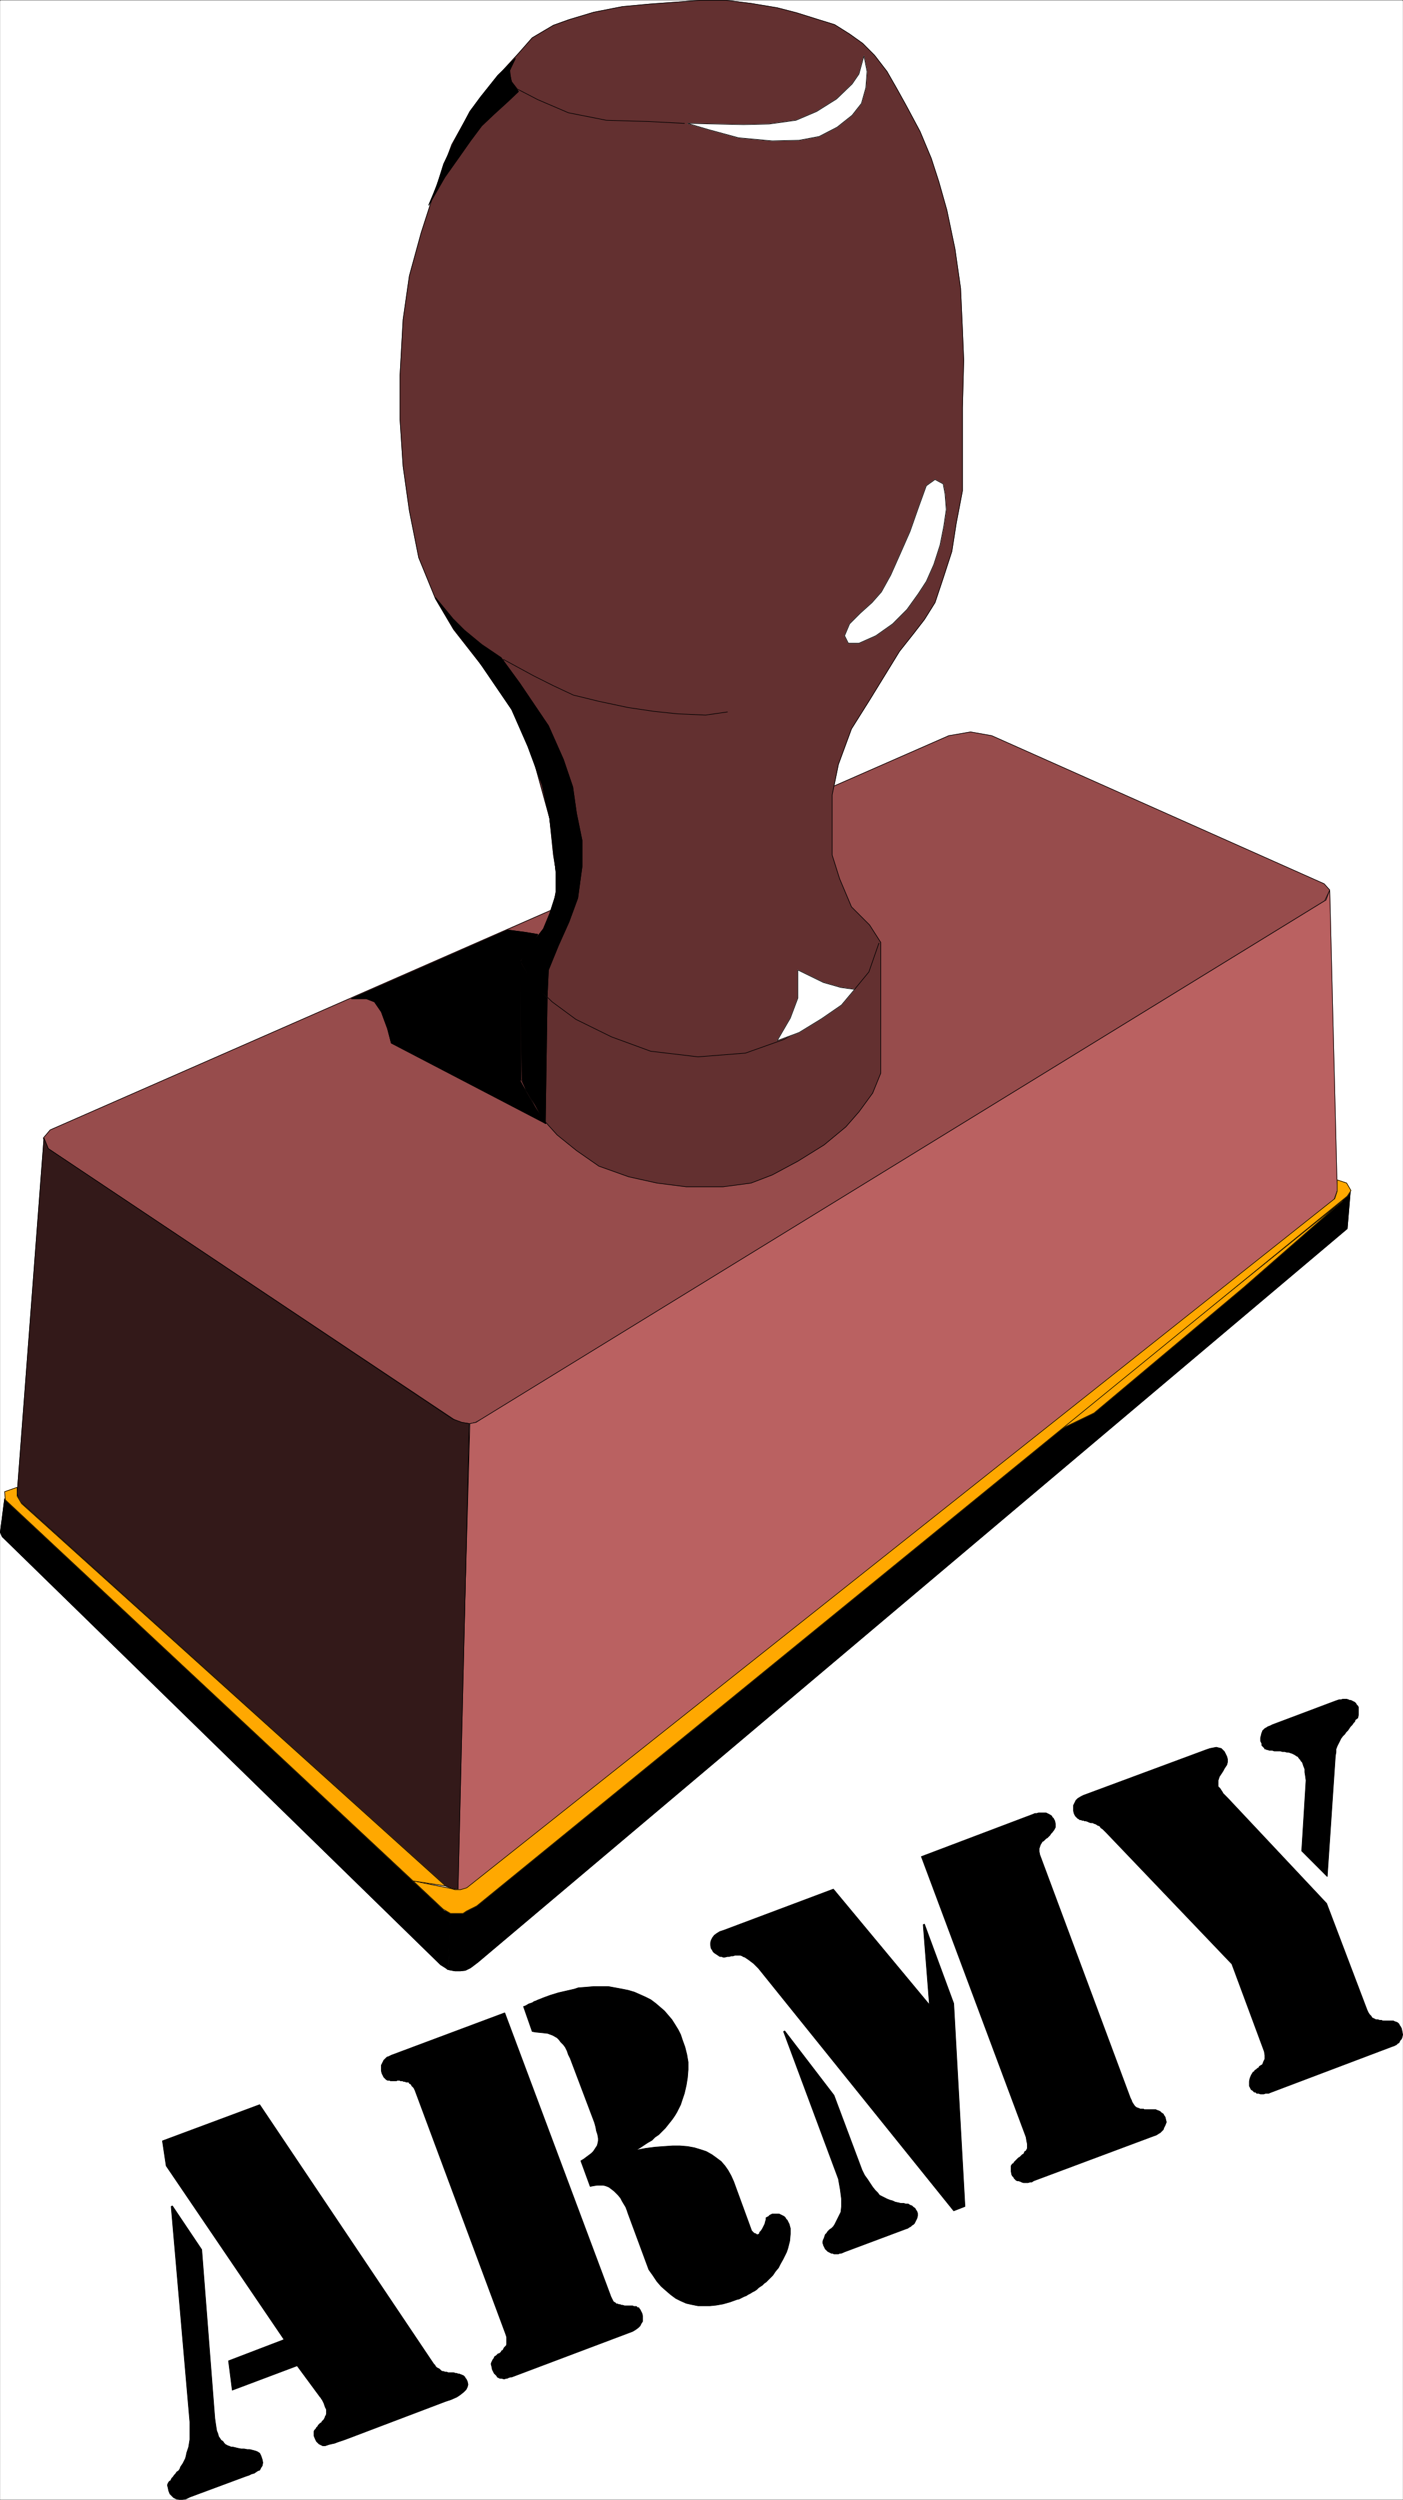
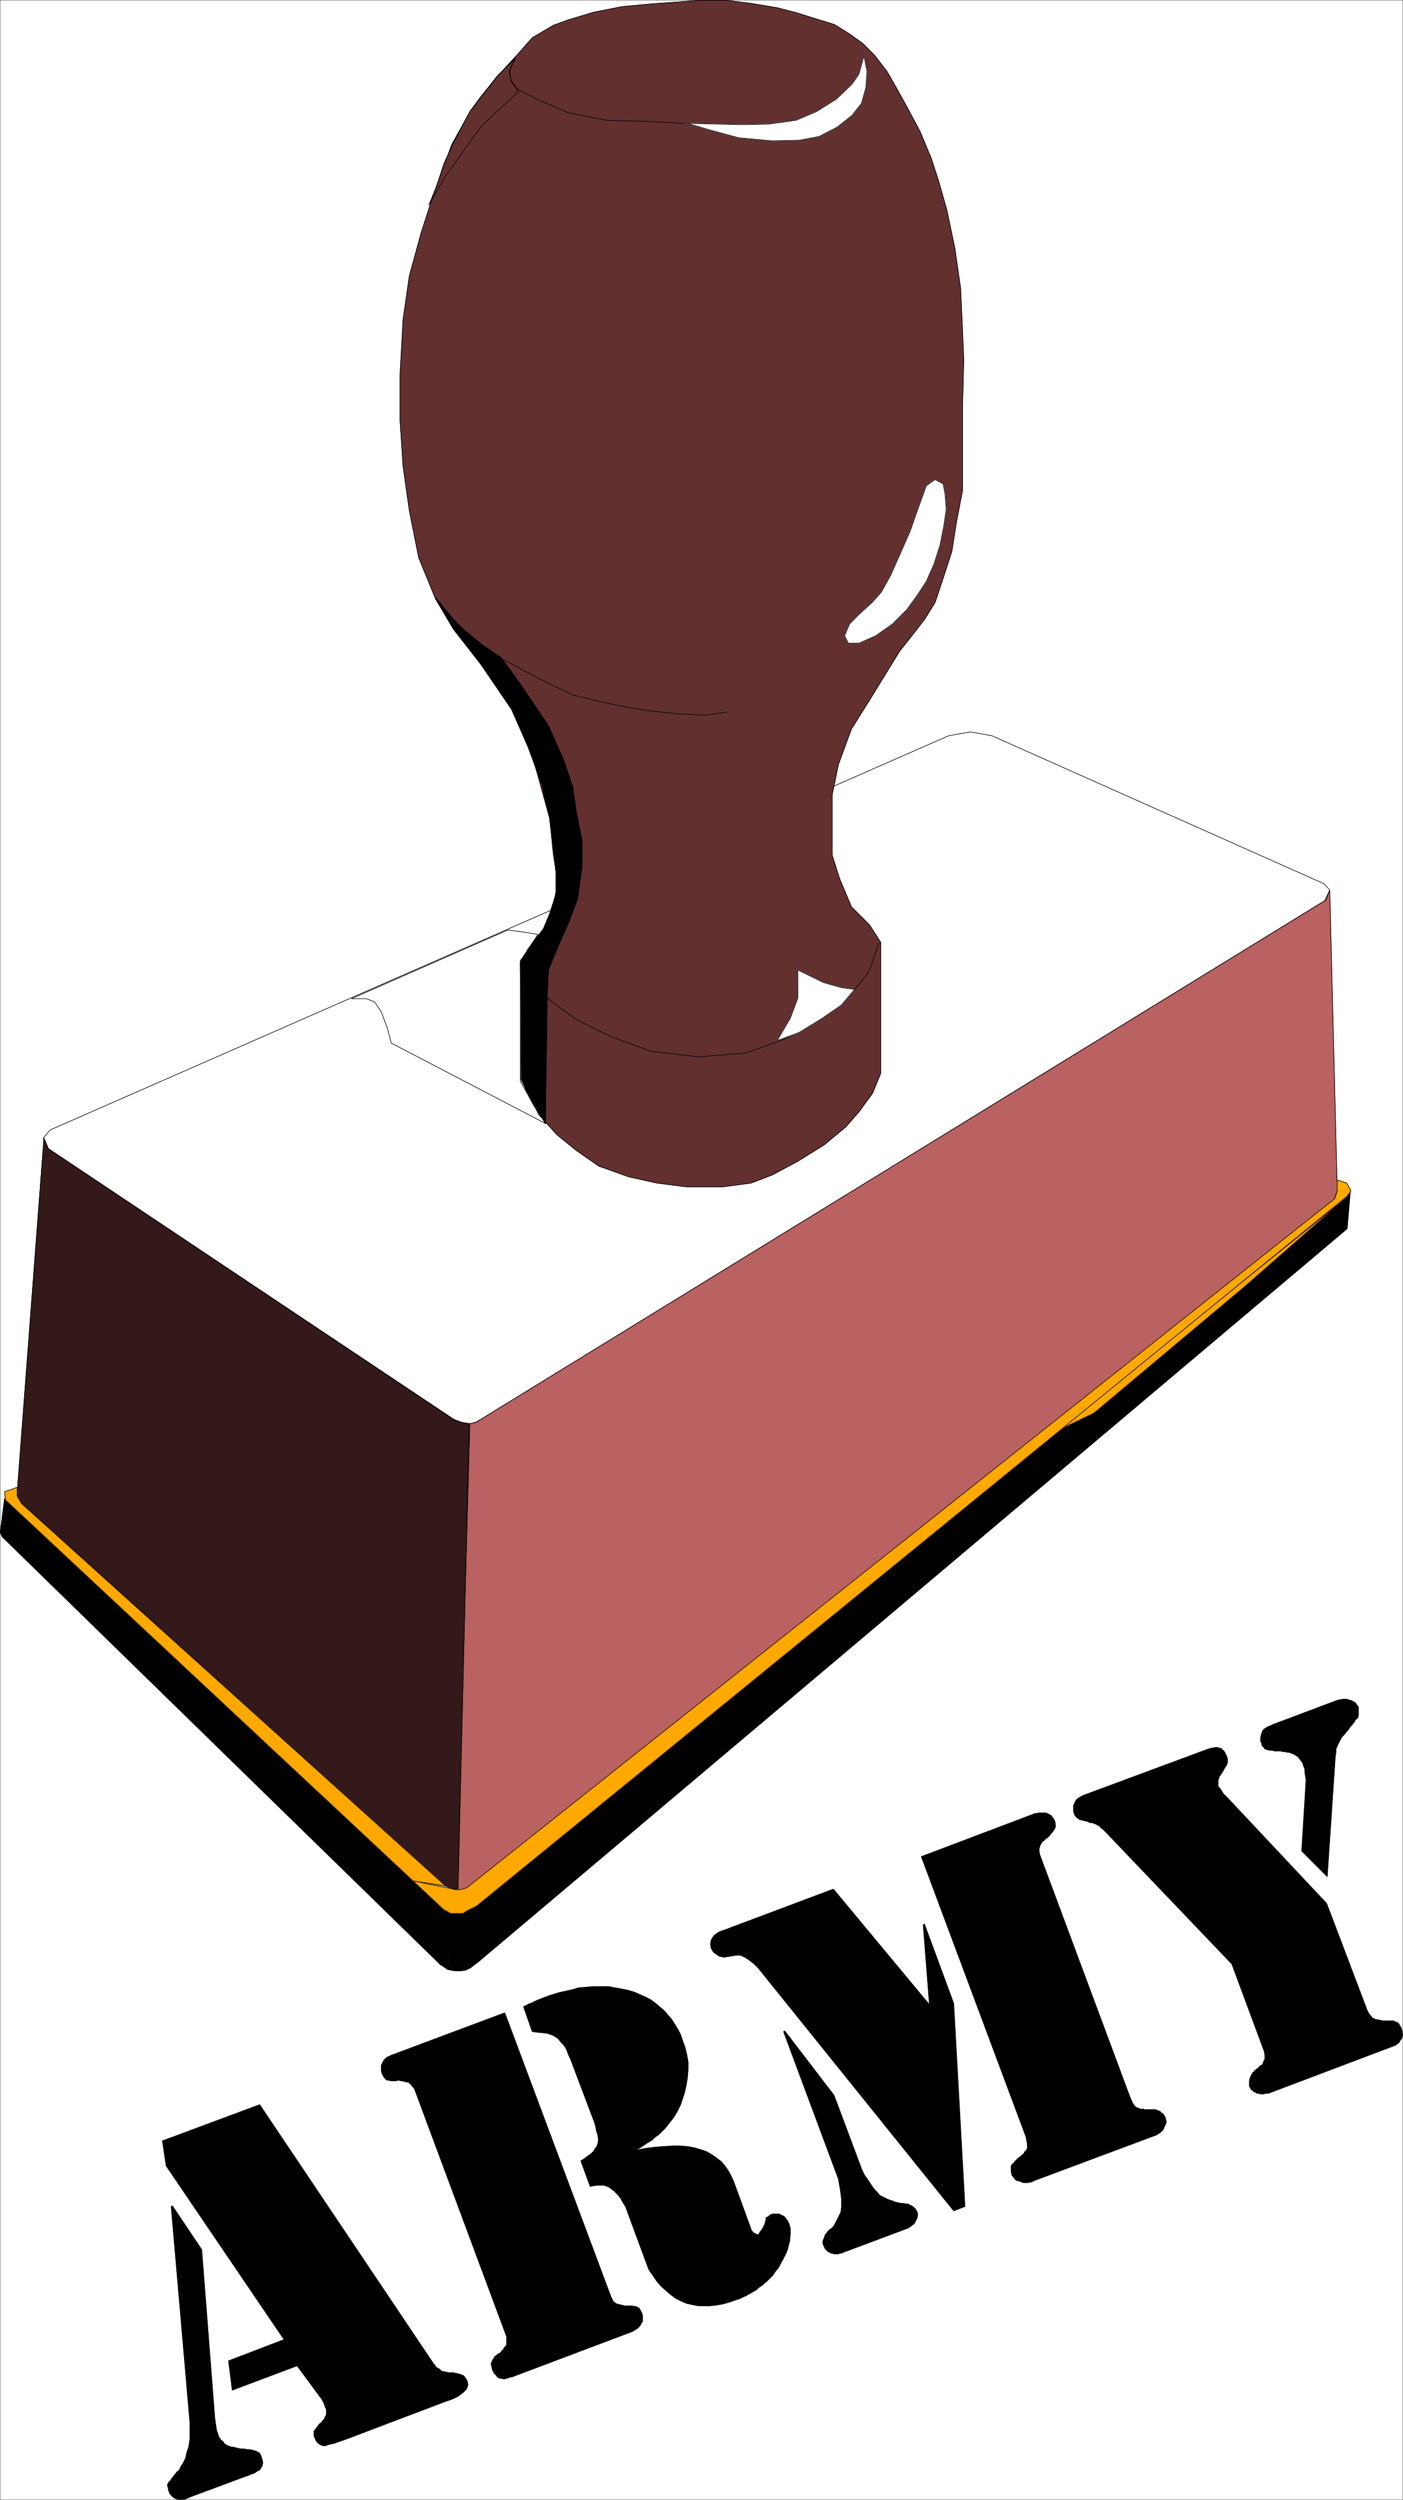
<svg xmlns="http://www.w3.org/2000/svg" width="2241.262" height="3991.832" viewBox="0 0 1680.946 2993.874">
  <rect x="0" y="0" width="1680.946" height="2993.874" fill="#333333" stroke="none" />
  <defs>
    <clipPath id="a">
      <path d="M0 0h1680.227v2992.184H0Zm0 0" />
    </clipPath>
  </defs>
  <path style="fill:#fff;fill-opacity:1;fill-rule:nonzero;stroke:none" d="M0 2992.184h1680.227V-.961H0Zm0 0" transform="translate(.362 1.326)" />
  <g clip-path="url(#a)" transform="translate(.362 1.326)">
-     <path style="fill:#fff;fill-opacity:1;fill-rule:evenodd;stroke:#fff;stroke-width:.14;stroke-linecap:square;stroke-linejoin:bevel;stroke-miterlimit:10;stroke-opacity:1" d="M0 .5h322.5V575H0Zm0 0" transform="matrix(5.21 0 0 -5.21 0 2994.79)" />
+     <path style="fill:#fff;fill-opacity:1;fill-rule:evenodd;stroke:#fff;stroke-width:.14;stroke-linecap:square;stroke-linejoin:bevel;stroke-miterlimit:10;stroke-opacity:1" d="M0 .5h322.5H0Zm0 0" transform="matrix(5.21 0 0 -5.21 0 2994.79)" />
  </g>
-   <path style="fill:#974c4c;fill-opacity:1;fill-rule:evenodd;stroke:#974c4c;stroke-width:.14;stroke-linecap:square;stroke-linejoin:bevel;stroke-miterlimit:10;stroke-opacity:1" d="m218.11 405.95 5.02.87 4.87-.87 76.43-34.04 1.29-1.43-1.14-2.44-194.02-119.21-1.29-.72-1.29-.29h-1.72l-2.01 1.01-93.21 62.19-1.15 2.44 1.58 1.87zm0 0" transform="matrix(5.21 0 0 -5.21 .362 2996.116)" />
  <path style="fill:none;stroke:#000;stroke-width:.14;stroke-linecap:square;stroke-linejoin:bevel;stroke-miterlimit:10;stroke-opacity:1" d="m218.11 405.95 5.02.87 4.87-.87 76.43-34.04 1.29-1.43-1.14-2.44-194.02-119.21-1.29-.72-1.29-.29h-1.72l-2.01 1.01-93.21 62.19-1.15 2.44 1.58 1.87zm0 0" transform="matrix(5.21 0 0 -5.21 .362 2996.116)" />
  <path style="fill:#633030;fill-opacity:1;fill-rule:evenodd;stroke:#633030;stroke-width:.14;stroke-linecap:square;stroke-linejoin:bevel;stroke-miterlimit:10;stroke-opacity:1" d="m127.19 378.66-.86 8.33-3.73 13.51-3.87 9.76-6.16 9.48-8.32 10.63-4.16 7.04-3.87 9.48-2.15 10.77-1.44 10.2-.71 10.77v10.2l.71 12.78 1.44 10.05 2.72 9.91 3.01 9.34 4.02 10.91 4.3 7.76 6.17 7.9 4.87 5.31 3.16 3.59 4.87 2.88 3.59 1.29 5.73 1.72 6.6 1.29 6.31.58 5.88.43 5.59.43h6.02l5.74-.72 6.02-1 4.45-1.15 4.59-1.44 4.16-1.29 3.44-2.16 3.01-2.15 2.72-2.73 2.87-3.73 2.3-4.02 2.15-3.88 3.15-5.89 2.58-6.18 1.72-5.31 1.87-6.61 1.86-8.9 1.29-9.05.43-9.48.29-7.04-.29-10.91v-19.11l-1.43-7.46-1.01-6.47-2-6.17-1.87-5.6-2.43-3.88-2.44-3.16-3.3-4.17-6.88-11.2-4.16-6.61-3.01-8.18-1.44-7.04v-13.79l1.72-5.46 2.73-6.46 4.16-4.16 2.58-4.03V328.4l-1.87-4.6-3.15-4.31-3.01-3.45-5.02-4.16-6.02-3.74-5.88-3.15-4.88-1.87-6.45-.86h-8.46l-6.74.86-6.46 1.43-6.88 2.45-5.16 3.59-4.45 3.59-4.15 4.59-2.73 5.32-1.43 2.87v27.14l2.58 4.17 2.87 3.59 2 5.03 1.01 5.46zm0 0" transform="matrix(5.21 0 0 -5.21 .362 2996.116)" />
  <path style="fill:none;stroke:#000;stroke-width:.14;stroke-linecap:square;stroke-linejoin:bevel;stroke-miterlimit:10;stroke-opacity:1" d="m127.19 378.66-.86 8.33-3.73 13.51-3.87 9.76-6.16 9.48-8.32 10.63-4.16 7.04-3.87 9.48-2.15 10.77-1.44 10.2-.71 10.77v10.2l.71 12.78 1.44 10.05 2.72 9.91 3.01 9.34 4.02 10.91 4.3 7.76 6.17 7.9 4.87 5.31 3.16 3.59 4.87 2.88 3.59 1.29 5.73 1.72 6.6 1.29 6.31.58 5.88.43 5.59.43h6.02l5.74-.72 6.02-1 4.45-1.15 4.59-1.44 4.16-1.29 3.44-2.16 3.01-2.15 2.72-2.73 2.87-3.73 2.3-4.02 2.15-3.88 3.15-5.89 2.58-6.18 1.72-5.31 1.87-6.61 1.86-8.9 1.29-9.05.43-9.48.29-7.04-.29-10.91v-19.11l-1.43-7.46-1.01-6.47-2-6.17-1.87-5.6-2.43-3.88-2.44-3.16-3.3-4.17-6.88-11.2-4.16-6.61-3.01-8.18-1.44-7.04v-13.79l1.72-5.46 2.73-6.46 4.16-4.16 2.58-4.03V328.4l-1.87-4.6-3.15-4.31-3.01-3.45-5.02-4.16-6.02-3.74-5.88-3.15-4.88-1.87-6.45-.86h-8.46l-6.74.86-6.46 1.43-6.88 2.45-5.16 3.59-4.45 3.59-4.15 4.59-2.73 5.32-1.43 2.87v27.14l2.58 4.17 2.87 3.59 2 5.03 1.01 5.46zm0 0" transform="matrix(5.21 0 0 -5.21 .362 2996.116)" />
  <path style="fill:#ba6161;fill-opacity:1;fill-rule:evenodd;stroke:#ba6161;stroke-width:.14;stroke-linecap:square;stroke-linejoin:bevel;stroke-miterlimit:10;stroke-opacity:1" d="m107.98 247.82 1.43.29 1.15.72 194.3 119.35.86 2.3 1.72-69.09-.71-2.01-198.61-157.84-1.43-.72-1.72-.29zm0 0" transform="matrix(5.21 0 0 -5.21 .362 2996.116)" />
  <path style="fill:none;stroke:#000;stroke-width:.14;stroke-linecap:square;stroke-linejoin:bevel;stroke-miterlimit:10;stroke-opacity:1" d="m107.98 247.82 1.43.29 1.15.72 194.3 119.35.86 2.3 1.72-69.09-.71-2.01-198.61-157.84-1.43-.72-1.72-.29zm0 0" transform="matrix(5.21 0 0 -5.21 .362 2996.116)" />
  <path style="fill:#331919;fill-opacity:1;fill-rule:evenodd;stroke:#331919;stroke-width:.14;stroke-linecap:square;stroke-linejoin:bevel;stroke-miterlimit:10;stroke-opacity:1" d="m10.04 313.46 1-2.44 93.07-62.19 2-.72 1.72-.29-2.58-107.14-1.43.29-1.43.57-97.94 88.47-.58 1.73zm0 0" transform="matrix(5.21 0 0 -5.21 .362 2996.116)" />
  <path style="fill:none;stroke:#000;stroke-width:.14;stroke-linecap:square;stroke-linejoin:bevel;stroke-miterlimit:10;stroke-opacity:1" d="m10.04 313.46 1-2.44 93.07-62.19 2-.72 1.72-.29-2.58-107.14-1.43.29-1.43.57-97.94 88.47-.58 1.73zm0 0" transform="matrix(5.21 0 0 -5.21 .362 2996.116)" />
  <path style="fill:#000;fill-opacity:1;fill-rule:evenodd;stroke:#000;stroke-width:.14;stroke-linecap:square;stroke-linejoin:bevel;stroke-miterlimit:10;stroke-opacity:1" d="m102.96 122.29.57 13.22-1.43.28L1 230.59l-1-7.76.43-1 100.81-98.39 1.15-.72zm0 0" transform="matrix(5.21 0 0 -5.21 .362 2996.116)" />
  <path style="fill:none;stroke:#000;stroke-width:.14;stroke-linecap:square;stroke-linejoin:bevel;stroke-miterlimit:10;stroke-opacity:1" d="m102.96 122.29.57 13.22-1.43.28L1 230.59l-1-7.76.43-1 100.81-98.39 1.15-.72zm0 0" transform="matrix(5.21 0 0 -5.21 .362 2996.116)" />
  <path style="fill:#000;fill-opacity:1;fill-rule:evenodd;stroke:#000;stroke-width:.14;stroke-linecap:square;stroke-linejoin:bevel;stroke-miterlimit:10;stroke-opacity:1" d="m103.1 122.29 1.44-.28h1.29l1.14.14 1.15.57 1.72 1.3 199.9 168.61.72 8.62-.72-1-200.33-163.31-1.86-1.15-1.15-.28-1.15-.29-1.72.29zm0 0" transform="matrix(5.21 0 0 -5.21 .362 2996.116)" />
-   <path style="fill:none;stroke:#000;stroke-width:.14;stroke-linecap:square;stroke-linejoin:bevel;stroke-miterlimit:10;stroke-opacity:1" d="m103.1 122.29 1.44-.28h1.29l1.14.14 1.15.57 1.72 1.3 199.9 168.61.72 8.62-.72-1-200.33-163.31-1.86-1.15-1.15-.28-1.15-.29-1.72.29zm0 0" transform="matrix(5.21 0 0 -5.21 .362 2996.116)" />
  <path style="fill:#ffa800;fill-opacity:1;fill-rule:evenodd;stroke:#ffa800;stroke-width:.14;stroke-linecap:square;stroke-linejoin:bevel;stroke-miterlimit:10;stroke-opacity:1" d="m243.49 246.39 65.1 52.56-22.66-19.82-34.41-28.87Zm0 0" transform="matrix(5.21 0 0 -5.21 .362 2996.116)" />
  <path style="fill:none;stroke:#000;stroke-width:.14;stroke-linecap:square;stroke-linejoin:bevel;stroke-miterlimit:10;stroke-opacity:1" d="m243.49 246.39 65.1 52.56-22.66-19.82-34.41-28.87Zm0 0" transform="matrix(5.21 0 0 -5.21 .362 2996.116)" />
  <path style="fill:#ffa800;fill-opacity:1;fill-rule:evenodd;stroke:#ffa800;stroke-width:.14;stroke-linecap:square;stroke-linejoin:bevel;stroke-miterlimit:10;stroke-opacity:1" d="m309.6 303.12 1-1.73-.86-1.29-200.18-163.16-2.3-1.15-.86-.57h-2.87l-1.72 1.01-6.88 6.46 8.6-1.72 1.01-.29h1.29l1.43.43 199.61 158.42.57 1.72v2.59zm0 0" transform="matrix(5.21 0 0 -5.21 .362 2996.116)" />
  <path style="fill:none;stroke:#000;stroke-width:.14;stroke-linecap:square;stroke-linejoin:bevel;stroke-miterlimit:10;stroke-opacity:1" d="m309.6 303.12 1-1.73-.86-1.29-200.18-163.16-2.3-1.15-.86-.57h-2.87l-1.72 1.01-6.88 6.46 8.6-1.72 1.01-.29h1.29l1.43.43 199.61 158.42.57 1.72v2.59zm0 0" transform="matrix(5.21 0 0 -5.21 .362 2996.116)" />
  <path style="fill:#ffa800;fill-opacity:1;fill-rule:evenodd;stroke:#ffa800;stroke-width:.14;stroke-linecap:square;stroke-linejoin:bevel;stroke-miterlimit:10;stroke-opacity:1" d="M94.93 142.69 1.15 230.3 1 232.17l2.87 1v-2.01l1.01-1.72 97.51-87.9zm0 0" transform="matrix(5.21 0 0 -5.21 .362 2996.116)" />
  <path style="fill:none;stroke:#000;stroke-width:.14;stroke-linecap:square;stroke-linejoin:bevel;stroke-miterlimit:10;stroke-opacity:1" d="M94.93 142.69 1.15 230.3 1 232.17l2.87 1v-2.01l1.01-1.72 97.51-87.9zm0 0" transform="matrix(5.21 0 0 -5.21 .362 2996.116)" />
  <path style="fill:#fff;fill-opacity:1;fill-rule:evenodd;stroke:#fff;stroke-width:.14;stroke-linecap:square;stroke-linejoin:bevel;stroke-miterlimit:10;stroke-opacity:1" d="m198.61 562.22-1.15-4.17-1.58-2.3-3.58-3.44-4.59-2.88-4.73-2.01-6.17-.86-5.88-.14-12.91.29 4.88-1.44 6.88-1.87 7.75-.72 6.16.15 4.59.86 4.16 2.15 3.44 2.73 2.15 2.73 1.01 3.59.28 3.74zm0 0" transform="matrix(5.21 0 0 -5.21 .362 2996.116)" />
  <path style="fill:none;stroke:#000;stroke-width:.14;stroke-linecap:square;stroke-linejoin:bevel;stroke-miterlimit:10;stroke-opacity:1" d="m198.61 562.22-1.15-4.17-1.58-2.3-3.58-3.44-4.59-2.88-4.73-2.01-6.17-.86-5.88-.14-12.91.29 4.88-1.44 6.88-1.87 7.75-.72 6.16.15 4.59.86 4.16 2.15 3.44 2.73 2.15 2.73 1.01 3.59.28 3.74zm-41.3-15.51-8.32.43-9.61.28-8.74 1.73-7.03 3.01-4.73 2.45-1.44 1.86-.28 2.44 1 2.3v-.14" transform="matrix(5.21 0 0 -5.21 .362 2996.116)" />
  <path style="fill:#fff;fill-opacity:1;fill-rule:evenodd;stroke:#fff;stroke-width:.14;stroke-linecap:square;stroke-linejoin:bevel;stroke-miterlimit:10;stroke-opacity:1" d="m214.95 464.84-2-1.44-1.87-5.17-1.86-5.31-2.15-4.88-2.3-5.17-2.15-3.88-2.15-2.44-2.72-2.45-2.44-2.44-1.15-2.73.86-1.72h2.44l3.87 1.72 3.87 2.73 3.3 3.31 2.58 3.59 1.87 2.87 1.72 3.88 1.43 4.45.86 4.31.57 3.88-.28 3.59-.43 2.29zm0 0" transform="matrix(5.21 0 0 -5.21 .362 2996.116)" />
  <path style="fill:none;stroke:#000;stroke-width:.14;stroke-linecap:square;stroke-linejoin:bevel;stroke-miterlimit:10;stroke-opacity:1" d="m214.95 464.84-2-1.44-1.87-5.17-1.86-5.31-2.15-4.88-2.3-5.17-2.15-3.88-2.15-2.44-2.72-2.45-2.44-2.44-1.15-2.73.86-1.72h2.44l3.87 1.72 3.87 2.73 3.3 3.31 2.58 3.59 1.87 2.87 1.72 3.88 1.43 4.45.86 4.31.57 3.88-.28 3.59-.43 2.29zm-47.75-53.43-5.02-.72-6.45.29-5.45.57-5.88.87-6.74 1.43-5.88 1.44-4.59 2.15-4.59 2.3-6.88 3.74v-.15m3.87-69.23 3.3-5.45 4.02-3.88 5.45-4.02 8.17-4.02 9.03-3.31 10.9-1.29 10.9.86 8.89 3.16 7.31 4.17 5.45 3.59 3.44 3.73 3.3 4.02 2.3 6.61v-.14" transform="matrix(5.21 0 0 -5.21 .362 2996.116)" />
  <path style="fill:#fff;fill-opacity:1;fill-rule:evenodd;stroke:#fff;stroke-width:.14;stroke-linecap:square;stroke-linejoin:bevel;stroke-miterlimit:10;stroke-opacity:1" d="m196.45 347.64-3.15.43-4.02 1.15-5.87 2.87v-6.46l-1.73-4.6-3.01-5.17 5.02 1.87 5.16 3.16 4.59 3.16zm0 0" transform="matrix(5.21 0 0 -5.21 .362 2996.116)" />
  <path style="fill:none;stroke:#000;stroke-width:.14;stroke-linecap:square;stroke-linejoin:bevel;stroke-miterlimit:10;stroke-opacity:1" d="m196.45 347.64-3.15.43-4.02 1.15-5.87 2.87v-6.46l-1.73-4.6-3.01-5.17 5.02 1.87 5.16 3.16 4.59 3.16zm0 0" transform="matrix(5.21 0 0 -5.21 .362 2996.116)" />
  <path style="fill:#000;fill-opacity:1;fill-rule:evenodd;stroke:#000;stroke-width:.14;stroke-linecap:square;stroke-linejoin:bevel;stroke-miterlimit:10;stroke-opacity:1" d="m130.78 363.15-2.44-5.45-2.29-5.61-.29-6.17-3.01 2.73-3.01 5.45 1.57 2.73 3.59 4.74 1.43 3.45 1.44 4.45v5.17l-.58 5.75-.86 6.6-1.72 7.62-3.3 8.9-3.72 8.48-8.32 12.2-5.02 6.47-4.16 7.03 4.02-4.88 2.58-2.58 4.01-3.31 4.45-3.01 4.3-5.89 6.6-9.77 3.44-7.75 2.15-6.32.86-6.04 1.29-6.32v-5.88l-1-7.33zm0 0" transform="matrix(5.21 0 0 -5.21 .362 2996.116)" />
  <path style="fill:none;stroke:#000;stroke-width:.14;stroke-linecap:square;stroke-linejoin:bevel;stroke-miterlimit:10;stroke-opacity:1" d="m130.78 363.15-2.44-5.45-2.29-5.61-.29-6.17-3.01 2.73-3.01 5.45 1.57 2.73 3.59 4.74 1.43 3.45 1.44 4.45v5.17l-.58 5.75-.86 6.6-1.72 7.62-3.3 8.9-3.72 8.48-8.32 12.2-5.02 6.47-4.16 7.03 4.02-4.88 2.58-2.58 4.01-3.31 4.45-3.01 4.3-5.89 6.6-9.77 3.44-7.75 2.15-6.32.86-6.04 1.29-6.32v-5.88l-1-7.33zm0 0" transform="matrix(5.21 0 0 -5.21 .362 2996.116)" />
-   <path style="fill:#000;fill-opacity:1;fill-rule:evenodd;stroke:#000;stroke-width:.14;stroke-linecap:square;stroke-linejoin:bevel;stroke-miterlimit:10;stroke-opacity:1" d="m116.73 361.29 4.3-.58 2.58-.43-1.87-3.02-2.15-3.01v-27.72l3.01-5.46 2.87-4.31-35.56 18.53-.86 3.3-1.43 3.88-1.58 2.3-1.87.72h-3.44zm0 0" transform="matrix(5.21 0 0 -5.21 .362 2996.116)" />
  <path style="fill:none;stroke:#000;stroke-width:.14;stroke-linecap:square;stroke-linejoin:bevel;stroke-miterlimit:10;stroke-opacity:1" d="m116.73 361.29 4.3-.58 2.58-.43-1.87-3.02-2.15-3.01v-27.72l3.01-5.46 2.87-4.31-35.56 18.53-.86 3.3-1.43 3.88-1.58 2.3-1.87.72h-3.44zm0 0" transform="matrix(5.21 0 0 -5.21 .362 2996.116)" />
  <path style="fill:#000;fill-opacity:1;fill-rule:evenodd;stroke:#000;stroke-width:.14;stroke-linecap:square;stroke-linejoin:bevel;stroke-miterlimit:10;stroke-opacity:1" d="m120.02 326.96.86-2.44 2.16-3.45 2.29-4.31.43 28.87-3.01 3.02-3.16 5.17zm0 0" transform="matrix(5.21 0 0 -5.21 .362 2996.116)" />
  <path style="fill:none;stroke:#000;stroke-width:.14;stroke-linecap:square;stroke-linejoin:bevel;stroke-miterlimit:10;stroke-opacity:1" d="m120.02 326.96.86-2.44 2.16-3.45 2.29-4.31.43 28.87-3.01 3.02-3.16 5.17zm0 0" transform="matrix(5.21 0 0 -5.21 .362 2996.116)" />
-   <path style="fill:#000;fill-opacity:1;fill-rule:evenodd;stroke:#000;stroke-width:.14;stroke-linecap:square;stroke-linejoin:bevel;stroke-miterlimit:10;stroke-opacity:1" d="m110.42 552.74-2.44-3.31-3.16-6.03-2.86-6.03-1.58-5.03-1.87-4.45 3.73 6.46 3.16 4.46 2.72 3.87 2.58 3.45 2.73 2.59 3.3 3.01 2.43 2.3-1.57 2.16-.58 2.44 1.44 3.01-4.02-3.87zm0 0" transform="matrix(5.21 0 0 -5.21 .362 2996.116)" />
  <path style="fill:none;stroke:#000;stroke-width:.14;stroke-linecap:square;stroke-linejoin:bevel;stroke-miterlimit:10;stroke-opacity:1" d="m110.42 552.74-2.44-3.31-3.16-6.03-2.86-6.03-1.58-5.03-1.87-4.45 3.73 6.46 3.16 4.46 2.72 3.87 2.58 3.45 2.73 2.59 3.3 3.01 2.43 2.3-1.57 2.16-.58 2.44 1.44 3.01-4.02-3.87zm0 0" transform="matrix(5.21 0 0 -5.21 .362 2996.116)" />
  <path style="fill:#000;fill-opacity:1;fill-rule:evenodd;stroke:#000;stroke-width:.14;stroke-linecap:square;stroke-linejoin:bevel;stroke-miterlimit:10;stroke-opacity:1" d="m283.21 123.59-28.82 30.16-.43.43-.43.43-.43.29-.29.43-.43.14-.43.29-.43.14-.29.15h-.43l-.43.14-.28.14-.43.15h-.29l-.29.14h-.29l-.28.14h-.29l-.14.15-.29.14-.43.43-.14.15-.15.28-.14.29-.14.57v1.3l.28.57.29.58.43.43.72.43.57.29 28.25 10.48.86.29.72.14.72.14.57-.14.57-.14.43-.43.29-.29.29-.58.28-.57.15-.57v-.72l-.15-.58-.28-.43-.29-.43-.29-.57-.28-.43-.29-.43-.29-.44-.14-.43-.14-.43v-1.43l.43-.43.28-.44.29-.43.14-.28.58-.58.14-.14.29-.29 22.8-24.27 9.32-24.56.28-.58.29-.43.29-.28.28-.44.58-.28.29-.15h.43l.43-.14h.43l.28-.14h2.44l.29-.15.43-.14.28-.14.29-.29.14-.29.29-.43.14-.29.15-.71.14-.72-.14-.58-.15-.43-.28-.29-.15-.28-.14-.29-.29-.14-.28-.29-.29-.14-.29-.15-.43-.14L291.96 94l-.29-.14h-.72l-.43-.15h-.71l-.43.15h-.43l-.29.28h-.29l-.28.29-.15.14-.28.15-.15.29-.14.28-.14.29v1.01l.14.71.29.72.43.72.28.14.15.29.28.14.29.29.29.14.14.29.43.29.29.14.28.72.29.58v.86l-.14.86zm16.06 25.99 1 16.23-.14 1.01-.14.86v.72l-.29.72-.14.43-.15.43-.28.28-.15.29-.28.29-.29.43-.29.14-.43.29-.28.14-.29.15-.43.14-.43.15h-.43l-.43.14h-.57l-.43.14h-1.44l-.43.15h-.72l-.28.14h-.29l-.14.14h-.29l-.14.29-.15.14-.28.29-.15.15v.43l-.28.57v.72l.14.57.14.58.15.29v.14l.28.29.29.28.29.15.43.28.43.15.57.29 14.48 5.45.43.15.43.14h.43l.43.14h.87l.43-.14.28-.14h.29l.29-.15.28-.14.29-.14.29-.29.14-.29.29-.29.14-.28v-1.73l-.14-.72-.58-.43-.14-.43-.29-.28-.28-.43-.43-.44-.29-.43-.29-.43-.43-.43-.28-.43-.44-.43-.43-.57-.28-.58-.29-.57-.29-.58-.28-.72v-.71l-.15-.87-1.86-27.72zm-85.61-35.33-1.43 18.39.29.14 6.73-18.24 2.59-46.68-2.59-1.01-44.88 55.73-.57.58-.58.57-.57.43-.57.43-.43.29-.43.29-.43.14-.15.14-.43.15h-1.29l-.43-.15h-.43l-.43-.14h-.43l-.57-.14h-.43l-.29.14h-.43l-.43.29-.43.28-.43.29-.29.29-.14.29-.29.43-.14.72v.57l.14.57.29.58.43.57.57.43.72.44.86.28 25.24 9.48zm-33.55-6.17.28.14 11.33-14.79 6.46-17.24.57-1.15.72-1 .57-.87.57-.86.58-.72.57-.57.43-.57.57-.29.58-.29.57-.29.72-.28.57-.15.58-.28.71-.15.58-.14h.71l.43-.15h.58l.43-.28.43-.15.28-.28.43-.29.15-.29.28-.43.15-.43v-.57l-.15-.58-.28-.57-.15-.29-.14-.29-.29-.28-.28-.15-.29-.29-.29-.14-.43-.29-.43-.14-14.19-5.31-.29-.15-.43-.14h-.29l-.28-.15h-1.01l-.28.15h-.29l-.29.14-.28.15-.29.14-.29.29-.29.28-.14.29-.14.29-.15.29v.14l-.14.29v.43l.14.43.15.29.14.43.14.43.29.28.29.44.43.43.43.28.43.43.29.44.28.57.29.57.29.58.28.57.29.58.14 1.29v1.72l-.28 2.16-.43 2.44zm55.78-24.28-24.09 64.49 25.81 9.77.29.14h.43l.43.14h1.72l.28-.14.29-.14.29-.15.43-.28.14-.29.29-.29.14-.29.15-.28.14-.72v-.72l-.29-.57-.43-.58-.29-.29-.28-.43-.29-.28-.29-.29-.28-.14-.58-.58-.28-.14-.43-.72-.29-.86v-.72l.14-.72 20.8-55.87.28-.57.15-.43.28-.44.29-.43.29-.28.28-.15.43-.14.29-.14h.72l.28-.15h2.59l.28-.14.43-.15.29-.14.29-.29.43-.28.14-.29.29-.43.14-.58.14-.57-.28-.72-.29-.57-.14-.43-.29-.29-.14-.14-.29-.29-.29-.15-.43-.28-.28-.15-.43-.14-27.68-10.34-.43-.29h-.43l-.43-.14h-1l-.43.14-.29.15-.43.14h-.29l-.29.14-.28.29-.15.14-.14.29-.29.29-.14.29-.14.71v1.3l.28.43.29.14.14.29.15.14.14.14.29.29.14.15.29.28.29.15.28.28.29.29.29.14.14.29.14.29.29.14.14.29.15.29v1l-.15.72zm-115.58 30.02.43.14.29.15.43.28.43.15.43.14.43.29.43.14.29.15 1.43.57 1.58.58 1.86.57 1.87.43 1.86.43.86.29 1.86.14 1.72.15h3.3l1.58-.29 1.58-.29 1.43-.29 1.44-.43 1.29-.57 1.29-.58 1.14-.57 1.15-.86 1-.86 1.01-.87.86-1 .86-1.01.72-1.14.71-1.15.58-1.15.43-1.3.57-1.58.43-1.72.29-1.72v-1.73l-.15-1.86-.28-1.73-.43-1.86-.58-1.73-.28-.86-.43-.86-.43-.86-.43-.72-.58-.86-.57-.72-.57-.72-.58-.72-.72-.71-.71-.72-.86-.58-.72-.72-1-.57-.86-.57-.86-.58-1.01-.57 2.3.43 2.15.28 2.01.15 2 .14h1.72l1.72-.14 1.58-.29 1.44-.43 1.29-.43 1.29-.72 1-.72 1.15-.86.86-1 .71-1.01.72-1.29.58-1.29 4.15-11.35.15-.14.14-.15.29-.29h.14l.29-.14.14-.14h.29l.28.14.15.43.29.29.28.43.29.57.29.58.14.57.14.43v.43l.29.15.29.14.28.29.29.14.29.15h1.57l.29-.15.29-.14.28-.14.29-.15.29-.29.14-.28.29-.29.14-.29.14-.28.15-.29.28-1.01v-1.29l-.14-1.58-.43-1.72-.29-.86-.43-.87-.43-.86-.57-1-.43-.87-.72-.86-.57-.86-1.58-1.58-.43-.29-.43-.43-.43-.28-.43-.29-.43-.43-.43-.29-.57-.29-.43-.28-.58-.29-.43-.29-.43-.14-1.14-.58-.58-.14-1.57-.57-1.58-.44-1.58-.28-1.43-.15h-2.73l-1.43.29-1.29.29-1.29.57-1.15.58-1.15.86-1 .86-1.15 1.01-1 1.15-.86 1.29-1.01 1.43-4.73 12.79-.29.86-.28.72-.43.71-.43.72-.29.58-.57.72-.43.43-.58.57-.57.43-.57.43-.72.29-.57.14h-1.44l-.86-.14-.72-.14-2.15 5.88.72.44.57.43.58.43.57.43.43.43.29.43.28.43.29.43.14.43.15.72v.58l-.15.86-.28.86-.15.86-.28 1.01-.43 1.14-5.16 13.65-.43.86-.29.86-.43.86-.43.58-.58.57-.43.58-.43.43-1 .57-1.15.43-1.29.15-1.43.14-.86.15zm-4.16-75.12L95.36 94.57l-.14.29-.15.29-.28.29-.15.14-.14.29-.14.14-.29.14-.14.29h-.58l-.28.15h-.29l-.29.14h-.43l-.29.14h-.43l-.28-.14h-1.29l-.29.14h-.43l-.29.15-.43.43-.14.14-.14.29-.15.29-.14.28-.14.58v1.29l.28.57.15.29.14.29.72.72.43.14.28.14.29.15 26.1 9.76 24.23-64.77.15-.43.14-.29.14-.29.15-.28.14-.29.14-.14.29-.15.29-.29h.28l.29-.14h.29l.28-.14h.29l.43-.15h1.87l.28-.14h.58l.14-.14.14-.15h.29l.14-.28.15-.15.14-.29.14-.28.15-.29.14-.57v-1.3l-.29-.43-.28-.57-.43-.43-.58-.43-.71-.43-27.82-10.49h-.29l-.43-.14-.29-.15h-.28l-.29-.14h-.29l-.43.14h-.43l-.29.15-.28.14-.15.29-.28.29-.29.28-.14.29-.15.29-.14.28-.14.72-.15.58.15.43.14.28.14.29.15.15.14.28.14.29.29.14.29.29.14.14.43.15.29.29.14.28.29.15.14.28.15.29.28.29.15.14.14.29v1.72zM37.28 82.94l22.37 8.33L99.37 32.1l.29-.43.29-.29.14-.29.29-.29.29-.14.28-.14.29-.29.14-.14.29-.15h.29l.28-.14h.43l.29-.14h1.29l.43-.15h.29l.28-.14h.29l.29-.14h.14l.14-.15h.15l.28-.14.29-.29.14-.29.15-.14.14-.29.14-.28.15-.72-.15-.58-.28-.57-.58-.58-.71-.57-.86-.58-1.29-.57-1.29-.43-23.09-8.76-.86-.29-.86-.29-.72-.28-.72-.15-.57-.14-.43-.14-.43-.15h-.57l-.29.15-.29.14-.28.14-.58.58-.14.28-.14.29-.29.72v1.01l.14.28.29.29.14.29.15.14.14.14.14.29.43.43.29.15.14.28.29.29.14.14.15.29.14.29v.14l.14.15.15.43v1l-.29.58-.14.43-.15.43-.14.29-.14.28-.15.29-.14.14-.14.29-.15.14-5.3 7.19-14.92-5.61-.86 6.75 12.77 4.89L38.14 77.2zm0 0" transform="matrix(5.21 0 0 -5.21 .362 2996.116)" />
  <path style="fill:#000;fill-opacity:1;fill-rule:evenodd;stroke:#000;stroke-width:.14;stroke-linecap:square;stroke-linejoin:bevel;stroke-miterlimit:10;stroke-opacity:1" d="m39.58 68 6.74-10.05 3.01-38.78.14-1 .15-1.01.14-.86.29-.72.14-.57.29-.43.28-.44.43-.28.29-.43.29-.29.28-.14.29-.15.43-.14.29-.15h.43l1.14-.28.72-.15h.72l.72-.14h.57l.57-.14.58-.15.43-.14.28-.14.43-.29.15-.29.14-.29.29-.86.14-.72-.14-.71-.29-.44-.14-.28-.15-.29-.43-.14-.43-.29-.43-.29-.57-.14-.57-.29-.86-.29-12.77-4.74-.86-.43-.86-.14h-.71l-.72.14-.58.29-.86.86-.28.72-.15.72-.14.57.14.43.29.44.29.14.14.29.14.28.29.29.29.43.28.29.29.43.43.29.29.43.14.43.29.43.29.43.28.57.29.58.14.57.15.72.43 1.29.28 1.73v4.02l-4.3 49.55zm0 0" transform="matrix(5.21 0 0 -5.21 .362 2996.116)" />
</svg>